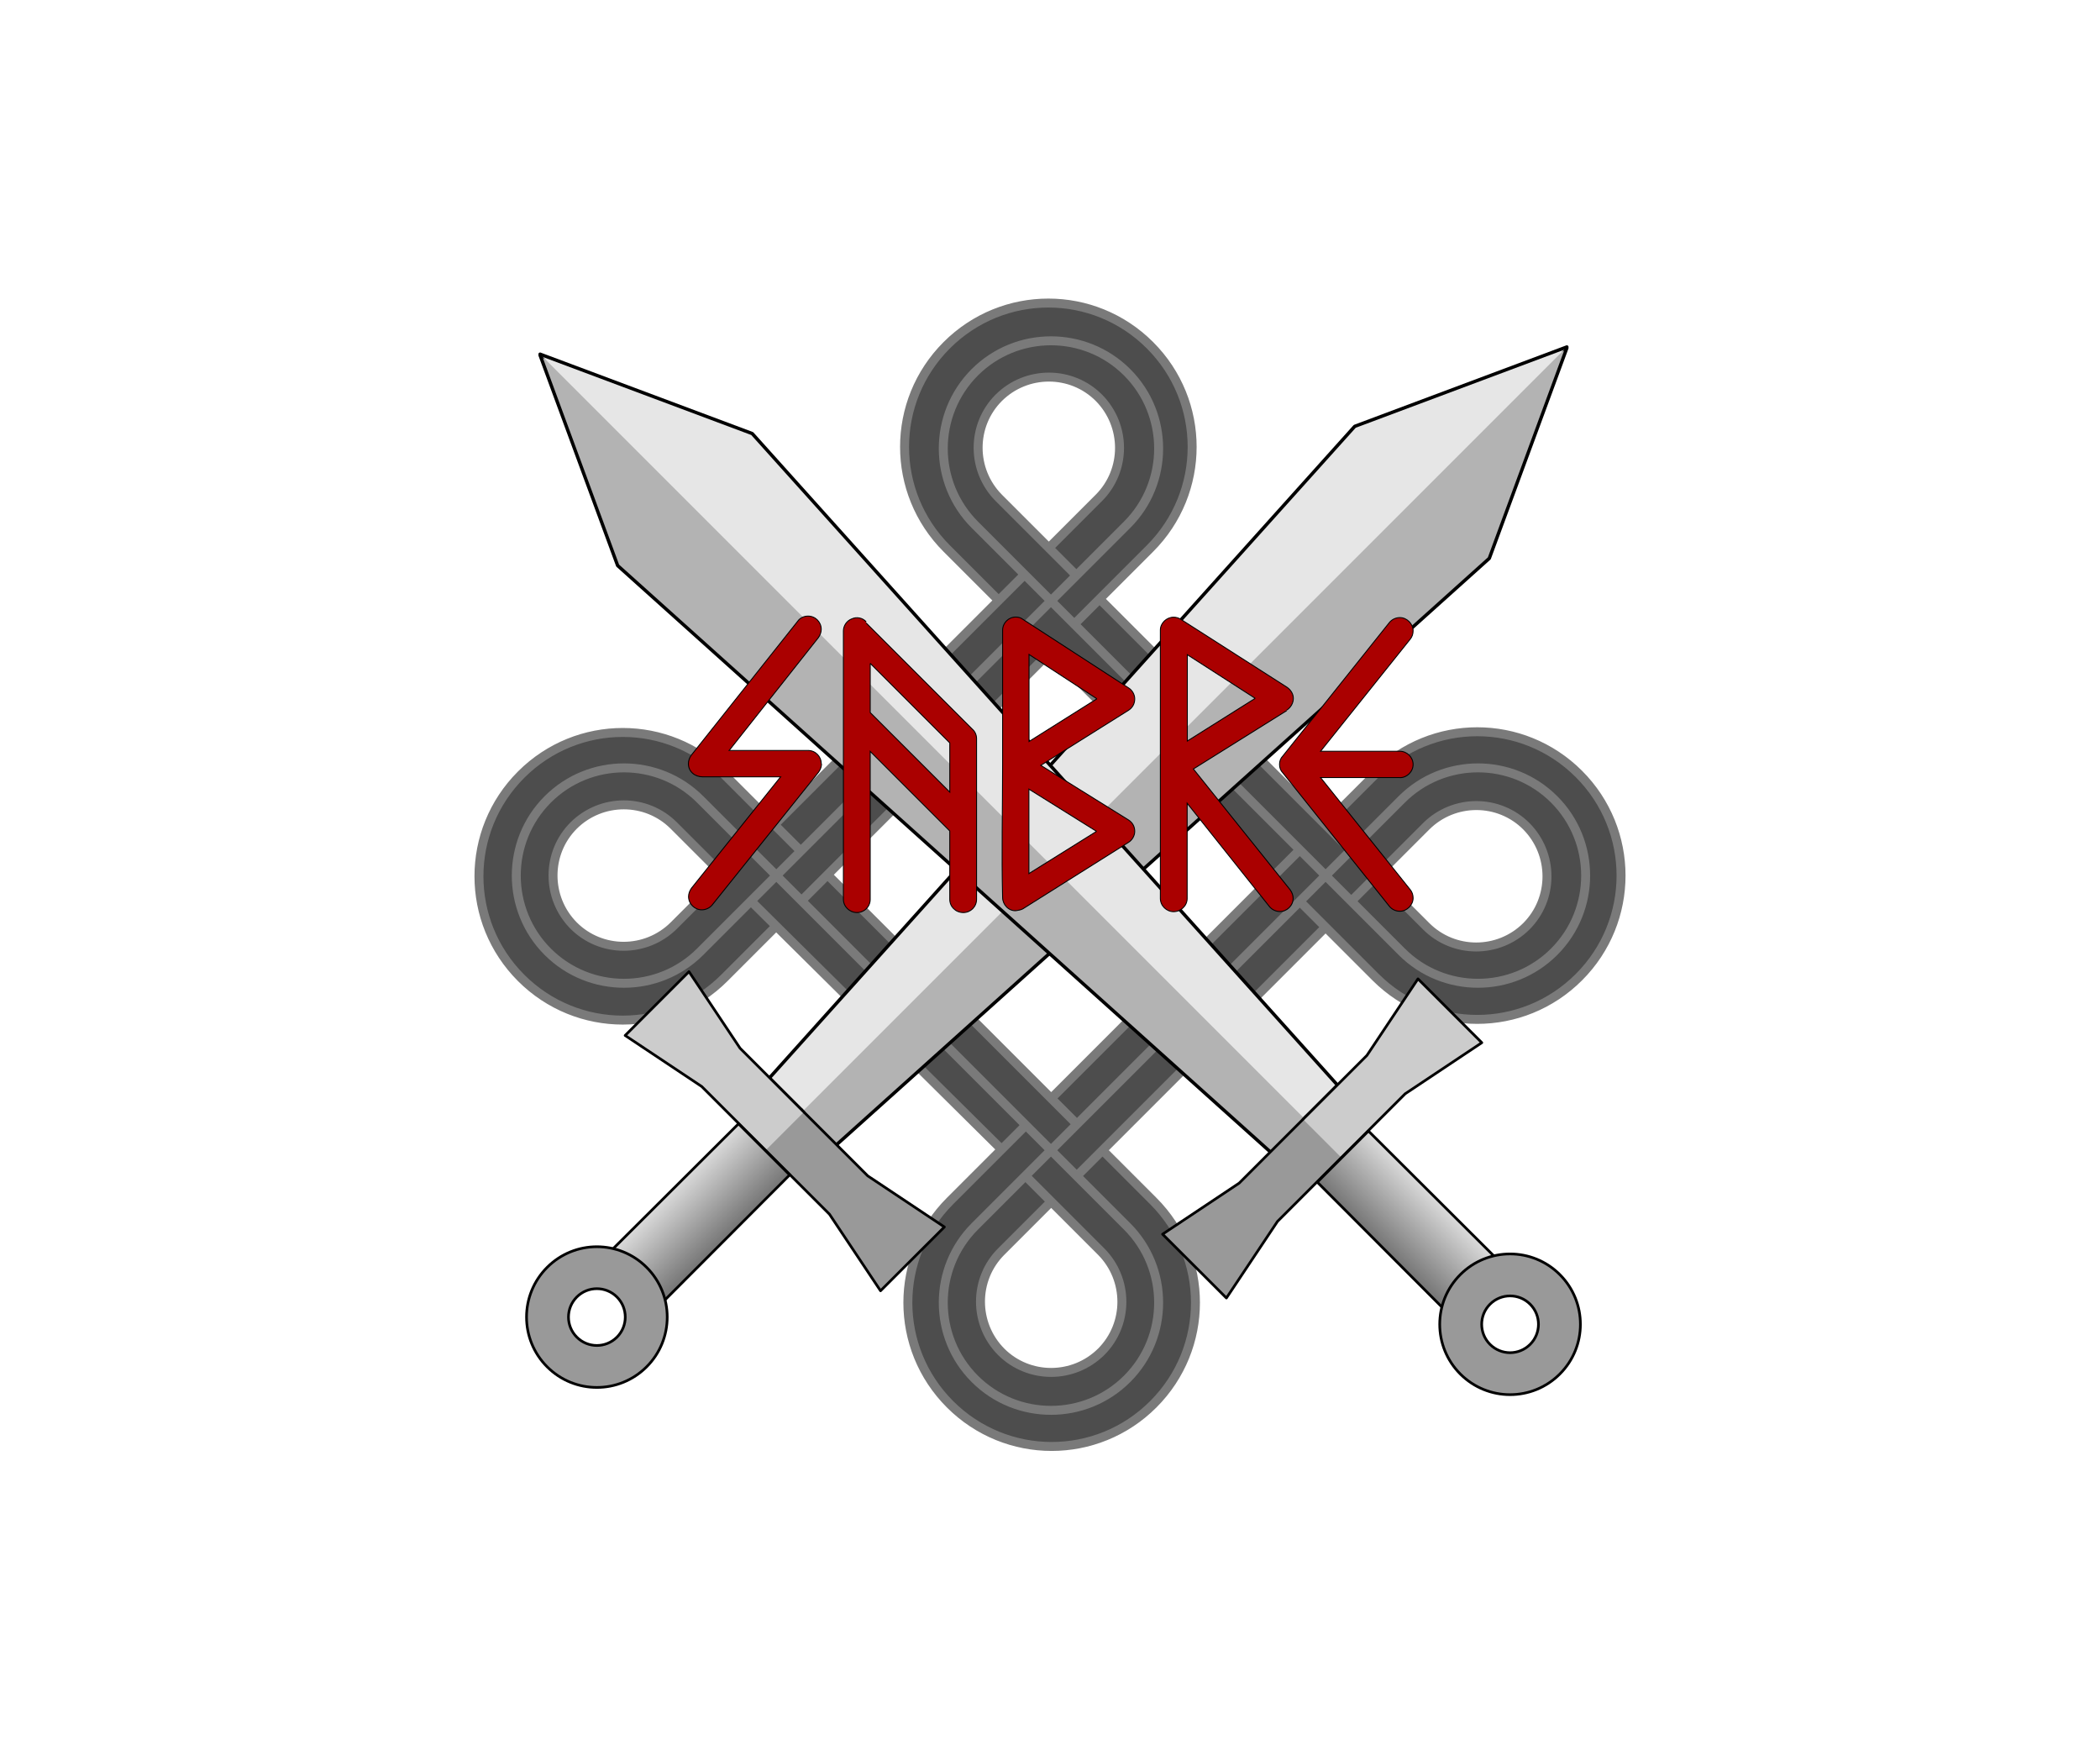
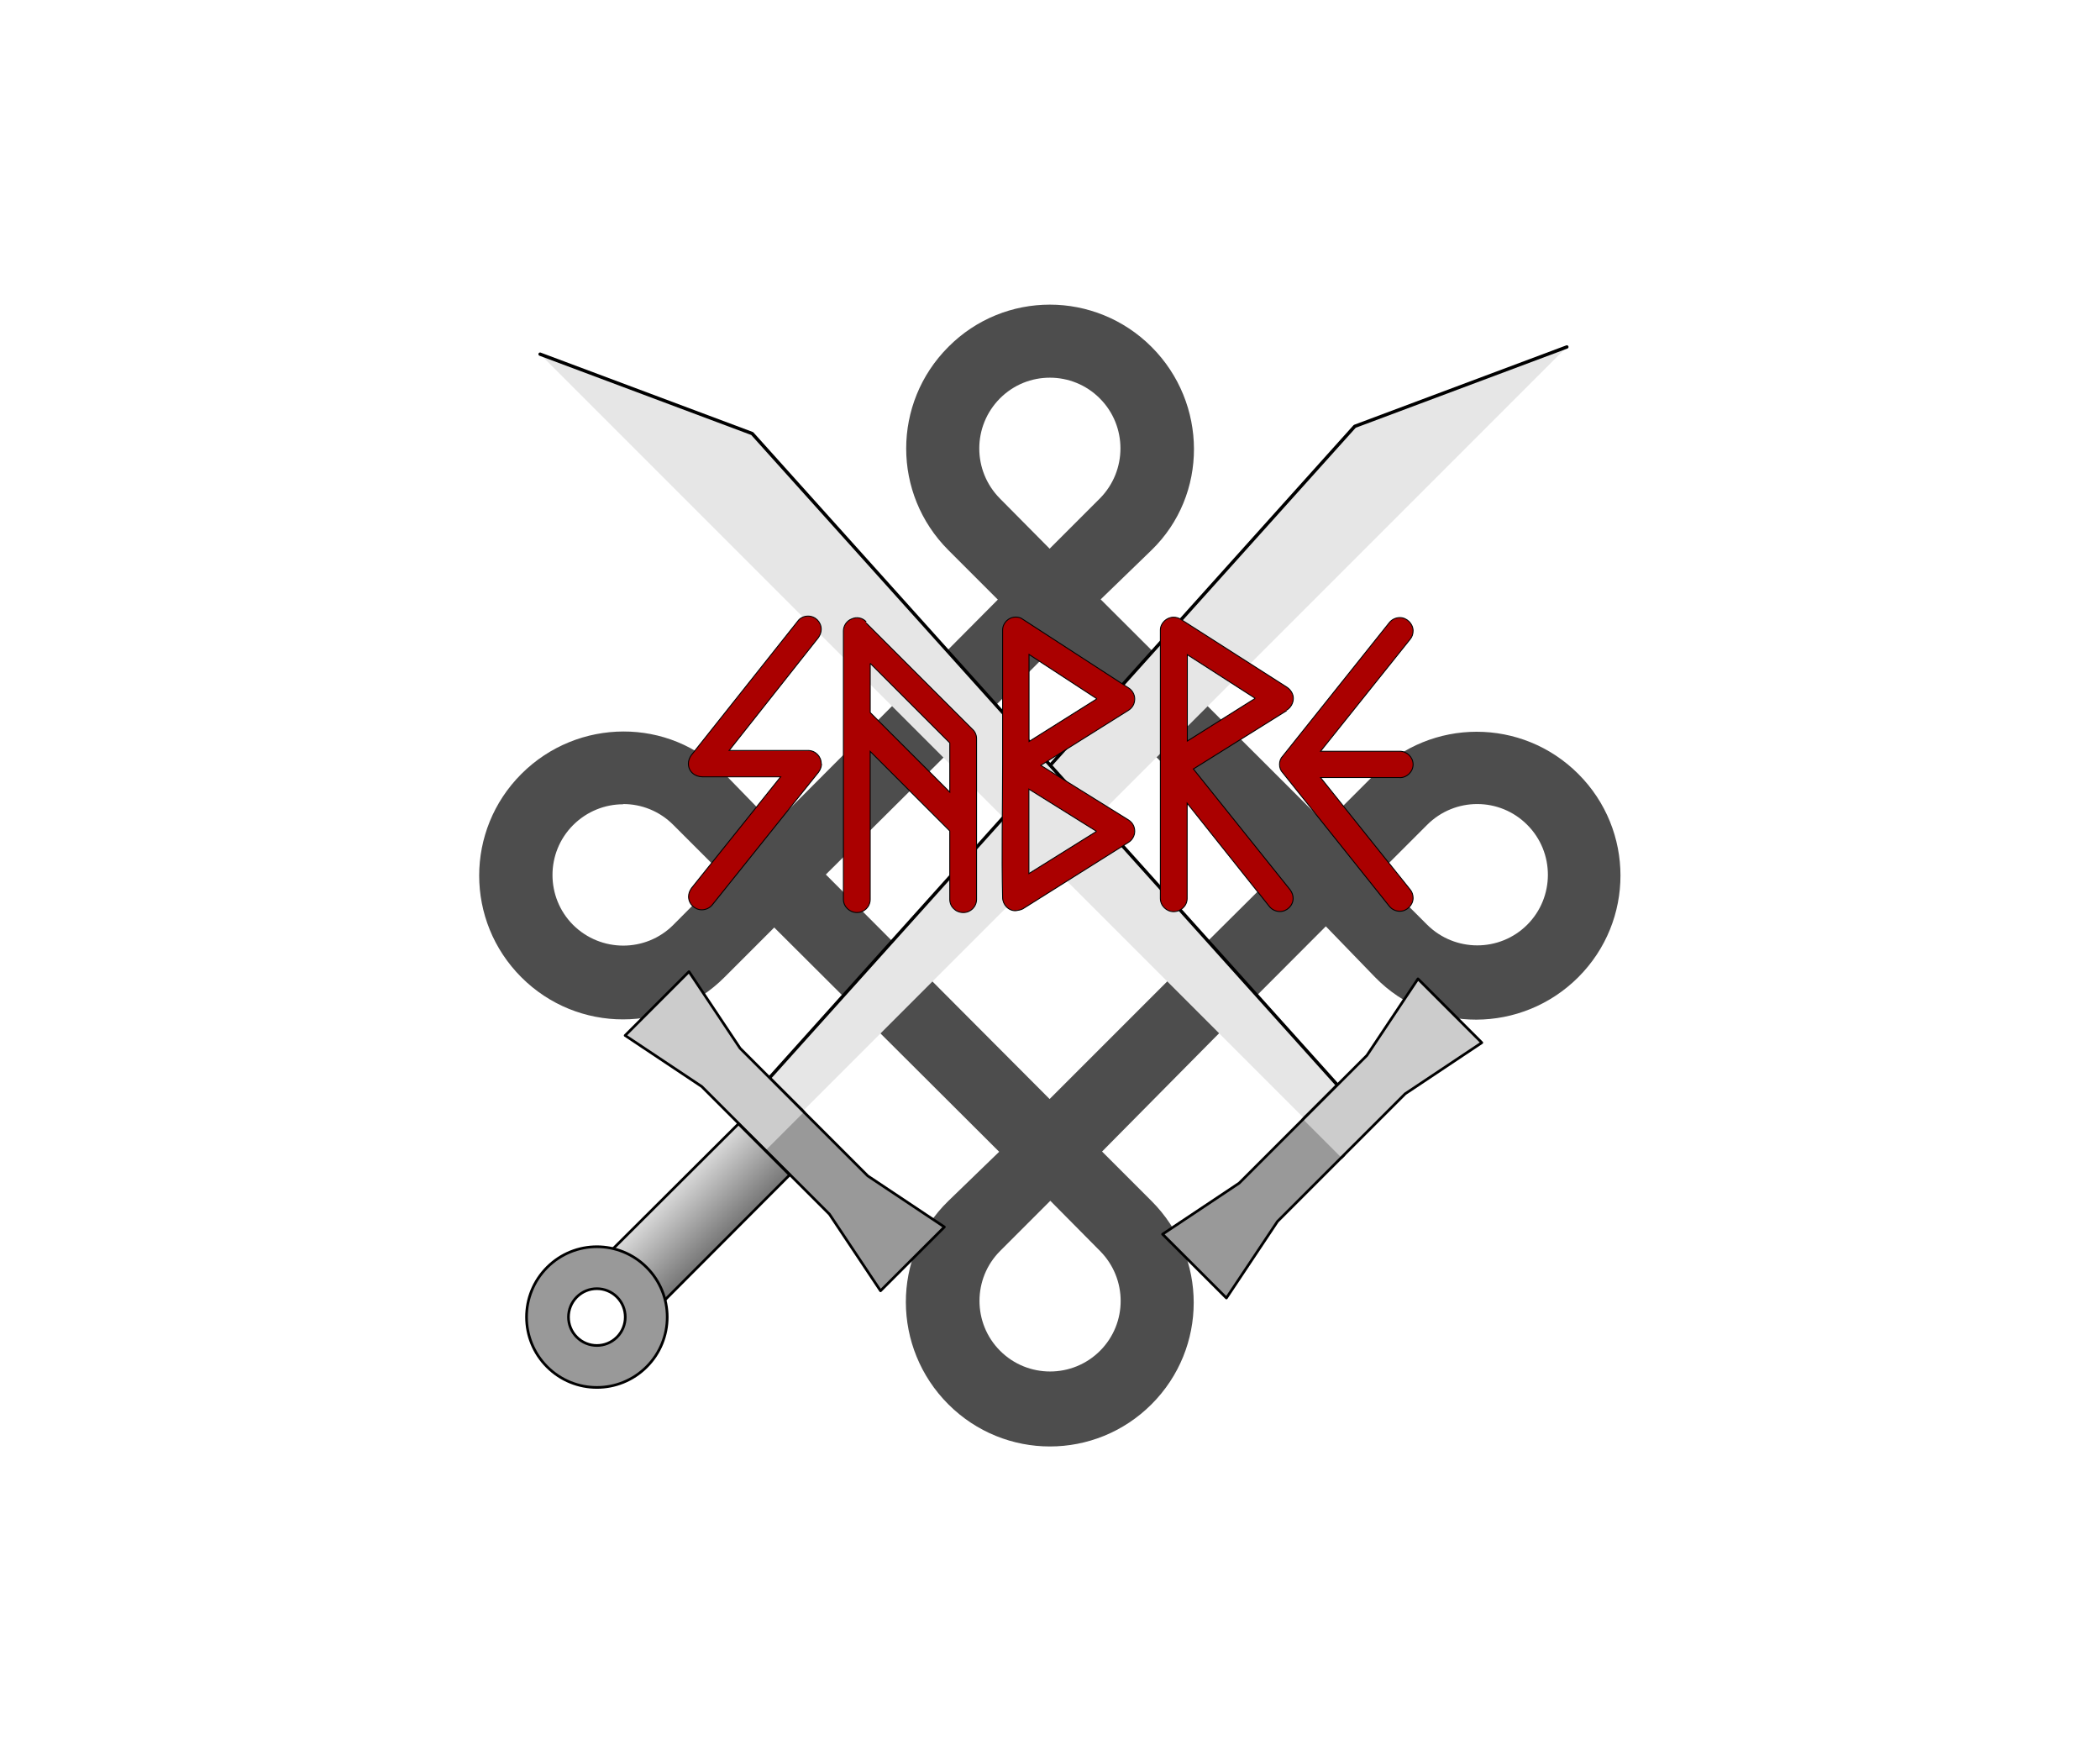
<svg xmlns="http://www.w3.org/2000/svg" xmlns:ns1="http://sodipodi.sourceforge.net/DTD/sodipodi-0.dtd" xmlns:ns2="http://www.inkscape.org/namespaces/inkscape" xmlns:xlink="http://www.w3.org/1999/xlink" id="svg5578" viewBox="0 0 900 750" version="1.1" ns1:docname="logo_sabre.svg" ns2:version="1.2.2 (b0a8486541, 2022-12-01)" width="900" height="750">
  <ns1:namedview pagecolor="#ffffff" bordercolor="#666666" borderopacity="1" objecttolerance="10" gridtolerance="10" guidetolerance="10" ns2:pageopacity="0" ns2:pageshadow="2" ns2:window-width="3072" ns2:window-height="1656" id="namedview132" showgrid="false" ns2:zoom="1.1429945" ns2:cx="367.45584" ns2:cy="258.96888" ns2:window-x="0" ns2:window-y="0" ns2:window-maximized="1" ns2:current-layer="svg5578" ns2:showpageshadow="2" ns2:pagecheckerboard="0" ns2:deskcolor="#d1d1d1" />
  <defs id="defs5580">
    <filter id="filter4181" color-interpolation-filters="sRGB">
      <feGaussianBlur id="feGaussianBlur4183" stdDeviation="1.16" />
    </filter>
    <linearGradient id="linearGradient3848">
      <stop id="stop3850" stop-color="#727272" offset="0" />
      <stop id="stop3852" stop-color="#d7d7d7" offset="1" />
    </linearGradient>
    <filter id="filter3854" color-interpolation-filters="sRGB">
      <feGaussianBlur id="feGaussianBlur3856" stdDeviation="2.058" />
    </filter>
    <linearGradient id="linearGradient4400" y2="332" xlink:href="#linearGradient3848" gradientUnits="userSpaceOnUse" x2="-1050" gradientTransform="matrix(-0.547,-0.547,0.547,-0.547,-337.958,-0.168)" y1="292" x1="-1050" />
    <filter id="filter4568" color-interpolation-filters="sRGB">
      <feGaussianBlur id="feGaussianBlur4570" stdDeviation="7.753" />
    </filter>
    <filter id="filter5432" style="color-interpolation-filters:sRGB">
      <feGaussianBlur id="feGaussianBlur5434" stdDeviation="6" result="result0" in="SourceGraphic" />
      <feDiffuseLighting id="feDiffuseLighting5436" lighting-color="#ffffff" result="result5" diffuseConstant="1" surfaceScale="4">
        <feDistantLight id="feDistantLight5438" elevation="45" azimuth="235" />
      </feDiffuseLighting>
      <feComposite id="feComposite5440" in2="SourceGraphic" k1="1.4" result="fbSourceGraphic" in="result5" operator="arithmetic" k2="0" k3="0" k4="0" />
      <feGaussianBlur id="feGaussianBlur5442" stdDeviation="6" result="result0" in="fbSourceGraphic" />
      <feSpecularLighting id="feSpecularLighting5444" lighting-color="#ffffff" specularConstant="1" result="result1" specularExponent="25" in="result0" surfaceScale="4">
        <feDistantLight id="feDistantLight5446" elevation="45" azimuth="235" />
      </feSpecularLighting>
      <feComposite id="feComposite5448" in2="result1" k3="1" k2="1" result="result4" in="fbSourceGraphic" operator="arithmetic" k1="0" k4="0" />
      <feComposite id="feComposite5450" operator="in" result="result2" in2="SourceGraphic" in="result4" />
    </filter>
    <filter id="filter5460" style="color-interpolation-filters:sRGB" height="1.12" width="1.05" y="-0.062" x="-0.025">
      <feGaussianBlur id="feGaussianBlur5462" stdDeviation="3.273" />
    </filter>
    <linearGradient ns2:collect="always" xlink:href="#linearGradient3848" id="linearGradient4643" gradientUnits="userSpaceOnUse" gradientTransform="matrix(0.547,-0.547,-0.547,-0.547,871.05,-3.26)" x1="-1050" y1="292" x2="-1050" y2="332" />
  </defs>
  <g id="g968" transform="translate(150,74.837)">
    <g id="g11949" transform="translate(34.943,35.16)">
      <g id="g4937">
        <path id="path3166" d="m 265,20.54 c -15.8,-10e-6 -31.5,6.04 -43.5,18.1 -24.1,24.1 -24.1,63 0,87.1 l 21.2,21.2 -47.8,48.1 -48.2,48.3 -21.1,-21.7 c -23.7,-24.4 -63,-24.1 -87.1,0 -24.1,24.1 -24.1,63 -0.031,87.1 24.069,24.1 63.1,24.1 87.1,0 l 21.3,-21.3 96.4,96.1 -21.8,21.1 c -24.4,23.7 -24.1,63 0,87.1 24.1,24.1 63,24.1 87.1,0 24.1,-24.1 24.1,-63 0,-87.1 l -21.2,-21.2 47.7,-48.2 48.2,-48.3 21.1,21.8 c 23.7,24.4 63,24.1 87.1,0 24.1,-24.1 24.1,-63 0,-87.1 -24.1,-24.1 -63,-24.1 -87.1,0 l -21.3,21.3 -96.3,-96.1 21.8,-21.1 c 24.4,-23.7 24.1,-63 0,-87.1 -12,-12 -27.8,-18.1 -43.6,-18.1 z m 0,31.3 c 7.76,0 15.5,2.96 21.4,8.88 11.8,11.8 11.8,31 0,42.9 l -21.5,21.5 -21.3,-21.5 c -11.8,-11.9 -11.8,-31 0,-42.9 5.92,-5.92 13.6,-8.88 21.4,-8.88 z m 0.188,117 95.9,96.2 -48.1,47.8 -48.1,48.1 -95.9,-96.2 48.1,-47.8 z m -183,65.7 c 7.76,0 15.5,2.99 21.4,8.91 l 21.4,21.4 -21.4,21.5 c -11.8,11.8 -31,11.8 -42.9,0 -11.8,-11.8 -11.8,-31 0,-42.8 5.92,-5.92 13.7,-8.91 21.4,-8.91 z m 366,0 c 7.76,0.002 15.5,2.99 21.4,8.91 11.8,11.8 11.8,31 0,42.8 -11.8,11.8 -31,11.8 -42.9,0 l -21.4,-21.4 21.4,-21.4 c 5.91,-5.92 13.7,-8.91 21.4,-8.91 z m -183,170 21.3,21.5 c 11.8,11.9 11.8,31 0,42.8 -11.8,11.8 -31,11.8 -42.8,0 -11.8,-11.8 -11.8,-31 0,-42.8 z" ns2:connector-curvature="0" style="fill:#4d4d4d" />
-         <path id="path3170" d="m 158,276.54 59,-59 48.1,-48.1 m -107,85.1 -32.6,-32.6 c -24.1,-24.1 -63,-24.1 -87.1,-3e-5 -24.1,24.1 -24.1,63 -2e-4,87.1 24.1,24.1 63,24.1 87.1,-4e-5 l 21.3,-21.3 m -0.186,-44 48.2,-48.2 59.4,-59.4 m -129,129 -21.4,-21.4 c -11.8,-11.8 -31,-11.8 -42.9,-2e-5 -11.8,11.8 -11.8,31 0,42.9 11.8,11.8 31,11.8 42.9,-3e-5 l 32.8,-32.8 m 108,129 -108,-107 m 129,129 -21.5,21.5 c -11.8,11.8 -11.8,31 0,42.9 11.8,11.8 31,11.8 42.9,10e-6 11.8,-11.8 11.8,-31 0,-42.9 l -32.6,-32.6 m 22.3,-21.9 -107,-107 m 85.3,107 -32.8,32.8 c -24.1,24.1 -24.1,63 0,87.1 24.1,24.1 63,24.1 87.1,6e-5 24.1,-24.1 24.1,-63 -1e-4,-87.1 l -21.2,-21.2 m -173,-85.6 c -18,18 -47.3,18 -65.3,2e-5 -18,-18 -18,-47.3 0,-65.3 18,-18 47.3,-18 65.3,4e-5 l 183,183 c 18,18 18,47.3 1e-4,65.3 -18,18 -47.3,18 -65.3,-2e-5 -18,-18 -18,-47.3 0,-65.3 l 91.5,-91.5 91.5,-91.5 c 18,-18 47.3,-18 65.3,-2e-5 18,18 18,47.3 0,65.3 -18,18 -47.3,18 -65.3,-4e-5 l -183,-183 c -18,-18 -18,-47.3 -10e-5,-65.3 18,-18 47.3,-18 65.3,2e-5 18,18 18,47.3 0,65.3 l -91.5,91.5 z m 257,-43.7 -59,59 -48.1,48.1 m 107,-85.1 32.6,32.6 c 24.1,24.1 63,24.1 87.1,3e-5 24.1,-24.1 24.1,-63 0,-87.1 -24.1,-24.1 -63,-24.1 -87.1,4e-5 l -21.3,21.3 m 0.186,44 -48.2,48.2 -59.4,59.4 m 129,-129 21.4,21.4 c 11.8,11.8 31,11.8 42.9,3e-5 11.8,-11.8 11.8,-31 10e-5,-42.9 -11.8,-11.8 -31,-11.8 -42.9,2e-5 l -32.8,32.8 m -107,-130 107,107 m -129,-129 21.5,-21.5 c 11.8,-11.8 11.8,-31 1e-4,-42.9 -11.8,-11.8 -31,-11.8 -42.9,-10e-6 -11.8,11.8 -11.8,31 1e-4,42.9 l 32.6,32.6 m -22.3,21.9 107,107 m -85.3,-107 32.8,-32.8 c 24.1,-24.1 24.1,-63 0,-87.1 -24.1,-24.1 -63,-24.1 -87.1,-4e-5 -24.1,24.1 -24.1,63 0,87.1 l 21.2,21.2" ns2:connector-curvature="0" style="fill:none;stroke:#7a7a7a;stroke-width:3.84" />
-         <path id="path3211" d="M 453.325,129.265 173.24,380.83 l -19.692,-19.678 242.11,-287.99 90.907,-34.023 z" ns2:connector-curvature="0" style="fill:#b3b3b3;stroke:#000000;stroke-width:1.436;stroke-linecap:round;stroke-linejoin:round" />
        <path id="path3213" d="M 159.058,366.183 144.792,351.928 395.66,72.695 486.567,38.673" ns2:connector-curvature="0" style="fill:#e6e6e6;stroke:#000000;stroke-width:1.436;stroke-linecap:round;stroke-linejoin:round" />
        <path style="fill:#999999;stroke:#000000;stroke-width:1.137;stroke-linecap:round;stroke-linejoin:round" ns2:connector-curvature="0" d="m 159.592,366.529 27.364,27.351 32.837,21.881 -27.364,27.351 -21.891,-32.821 -28.458,-28.445 c 1.998,-11.57 9.03,-14.277 16.418,-16.411" id="path3217" />
        <path style="fill:#cccccc;stroke:#000000;stroke-width:1.137;stroke-linecap:round;stroke-linejoin:round" ns2:connector-curvature="0" d="m 143.174,382.939 -27.364,-27.351 -32.837,-21.881 27.364,-27.351 21.891,32.821 27.364,27.351" id="path3219" />
        <path id="path3221" d="m 153.477,393.462 -55.738,55.862 c -7.356,-7.353 -14.728,-14.722 -22.093,-22.082 l 55.915,-55.685 z" style="fill:url(#linearGradient4643);stroke:#000000;stroke-width:1.14;stroke-linecap:round;stroke-linejoin:round" ns2:connector-curvature="0" />
        <path id="path3223" d="m 92.175,433.065 c 11.782,11.778 11.78,30.845 0,42.625 -11.782,11.778 -30.845,11.78 -42.625,0 -11.782,-11.778 -11.78,-30.845 0,-42.625 11.78,-11.78 30.845,-11.78 42.625,0 z m -12.713,12.707 c -4.752,-4.75 -12.462,-4.743 -17.205,0 -4.752,4.75 -4.751,12.454 0,17.205 4.752,4.75 12.439,4.766 17.205,0 4.752,-4.75 4.751,-12.454 0,-17.205 z" ns2:connector-curvature="0" style="fill:#999999;stroke:#000000;stroke-width:1.14;stroke-linecap:round;stroke-linejoin:round" />
-         <path id="path3227" d="m 79.767,132.357 280.085,251.565 19.692,-19.678 -242.11,-287.99 -90.907,-34.023 z" ns2:connector-curvature="0" style="fill:#b3b3b3;stroke:#000000;stroke-width:1.436;stroke-linecap:round;stroke-linejoin:round" />
        <path id="path3229" d="M 374.035,369.275 388.3,355.02 137.432,75.787 46.525,41.765" ns2:connector-curvature="0" style="fill:#e6e6e6;stroke:#000000;stroke-width:1.436;stroke-linecap:round;stroke-linejoin:round" />
        <path style="fill:#999999;stroke:#000000;stroke-width:1.137;stroke-linecap:round;stroke-linejoin:round" ns2:connector-curvature="0" d="m 373.5,369.621 -27.364,27.351 -32.837,21.881 27.364,27.351 21.891,-32.821 28.458,-28.445 c -1.998,-11.57 -9.03,-14.277 -16.418,-16.411" id="path3233" />
        <path style="fill:#cccccc;stroke:#000000;stroke-width:1.137;stroke-linecap:round;stroke-linejoin:round" ns2:connector-curvature="0" d="m 389.919,386.031 27.364,-27.351 32.837,-21.881 -27.364,-27.351 -21.891,32.821 -27.364,27.351" id="path3235" />
-         <path id="path3237" d="m 379.615,396.555 55.738,55.862 c 7.356,-7.353 14.728,-14.722 22.093,-22.082 l -55.915,-55.685 z" style="fill:url(#linearGradient4400);stroke:#000000;stroke-width:1.14;stroke-linecap:round;stroke-linejoin:round" ns2:connector-curvature="0" />
-         <path id="path3239" d="m 440.917,436.157 c -11.782,11.778 -11.78,30.845 0,42.625 11.782,11.778 30.845,11.78 42.625,0 11.782,-11.778 11.78,-30.845 0,-42.625 -11.78,-11.78 -30.845,-11.78 -42.625,0 z m 12.713,12.707 c 4.752,-4.75 12.462,-4.743 17.205,0 4.752,4.75 4.751,12.454 0,17.205 -4.752,4.75 -12.439,4.766 -17.205,0 -4.752,-4.75 -4.751,-12.454 0,-17.205 z" ns2:connector-curvature="0" style="fill:#999999;stroke:#000000;stroke-width:1.14;stroke-linecap:round;stroke-linejoin:round" />
        <g id="g3265" transform="translate(911.01,-13.76)" style="fill:#aa0000;stroke:#000000;stroke-width:0.4">
          <path style="fill:#aa0000" id="path3267" d="m -744,231 c 0,-3.15 -2.52,-5.66 -5.66,-5.66 h -33.8 l 38.2,-48.3 c 0.787,-1.1 1.26,-2.36 1.26,-3.62 0,-3.15 -2.52,-5.66 -5.66,-5.66 -1.73,0 -3.46,0.787 -4.41,2.2 l -45.6,57.4 c -0.787,1.1 -1.26,2.36 -1.26,3.62 0,3.46 2.83,5.66 6.14,5.66 h 33.4 l -38.2,47.7 c -0.787,1.1 -1.26,2.36 -1.26,3.62 0,3.15 2.67,5.66 5.66,5.66 1.73,0 3.46,-0.787 4.56,-2.2 l 45.5,-56.8 c 0.787,-1.1 1.26,-2.36 1.26,-3.62" ns2:connector-curvature="0" />
          <path style="fill:#aa0000" id="path3269" d="m -723,188 34.1,34.1 v 21.1 L -723,209.1 V 188 m -1.73,-17.8 c -1.57,-1.73 -4.09,-2.2 -6.14,-1.26 -2.2,0.787 -3.62,2.99 -3.62,5.19 v 115 c 0,3.15 2.67,5.66 5.82,5.66 3.15,0 5.66,-2.52 5.66,-5.66 v -63.4 l 34.1,34.1 v 29.3 c 0,3.15 2.52,5.66 5.82,5.66 3.15,0 5.66,-2.52 5.66,-5.66 v -68.9 c 0,-1.42 -0.629,-2.99 -1.73,-3.93 l -45.6,-45.6" ns2:connector-curvature="0" />
          <path style="fill:#aa0000" id="path3271" d="m -626,260 -29,18.1 v -36.2 l 29,18.1 m 0.157,-56.8 -29.1,18.3 v -37.3 l 29.1,19 m 16.2,56.8 c 0,-2.05 -0.944,-3.78 -2.67,-4.88 l -37.6,-23.4 37.6,-23.6 c 1.73,-1.1 2.67,-2.83 2.67,-4.88 0,-1.89 -1.1,-3.78 -2.67,-4.72 l -45.3,-29.4 c -0.787,-0.629 -1.89,-0.944 -2.99,-0.944 -3.15,0 -5.66,2.52 -5.66,5.66 v 57.9 c 0,18.9 -0.472,37.8 0,56.6 0,2.99 2.52,5.82 5.66,5.66 1.1,-0.157 2.05,-0.315 2.99,-0.787 l 45.3,-28.5 c 1.57,-0.944 2.67,-2.83 2.67,-4.72" ns2:connector-curvature="0" />
          <path style="fill:#aa0000" id="path3273" d="m -558,203 -29.1,18.3 v -37 L -558,203 m 13.5,5.04 c 1.73,-1.1 2.83,-2.99 2.83,-5.04 0,-1.89 -1.1,-3.62 -2.67,-4.72 l -45.5,-29.1 c -0.944,-0.629 -2.05,-0.944 -3.15,-0.944 -2.99,0 -5.66,2.52 -5.66,5.51 v 115 c 0,3.15 2.67,5.66 5.66,5.66 3.15,0 5.82,-2.52 5.82,-5.66 v -40.8 l 35.2,44.2 c 1.1,1.42 2.83,2.2 4.56,2.2 2.99,0 5.66,-2.52 5.66,-5.66 0,-1.26 -0.472,-2.52 -1.26,-3.62 l -41.5,-51.8 40,-25" ns2:connector-curvature="0" />
          <path style="fill:#aa0000" id="path3275" d="m -496,237 c 2.99,0 5.66,-2.52 5.66,-5.66 0,-3.15 -2.67,-5.66 -5.66,-5.66 h -34 l 38.4,-48 c 0.787,-0.944 1.26,-2.2 1.26,-3.62 0,-2.99 -2.67,-5.66 -5.66,-5.66 -1.73,0 -3.46,0.787 -4.56,2.2 l -45.6,57.1 c -0.944,0.944 -1.42,2.2 -1.42,3.62 0,1.42 0.472,2.67 1.42,3.62 l 45.6,57.1 c 1.1,1.42 2.83,2.2 4.56,2.2 2.99,0 5.66,-2.67 5.66,-5.66 0,-1.42 -0.472,-2.67 -1.26,-3.62 l -38.4,-48 h 34" ns2:connector-curvature="0" />
        </g>
      </g>
    </g>
  </g>
</svg>